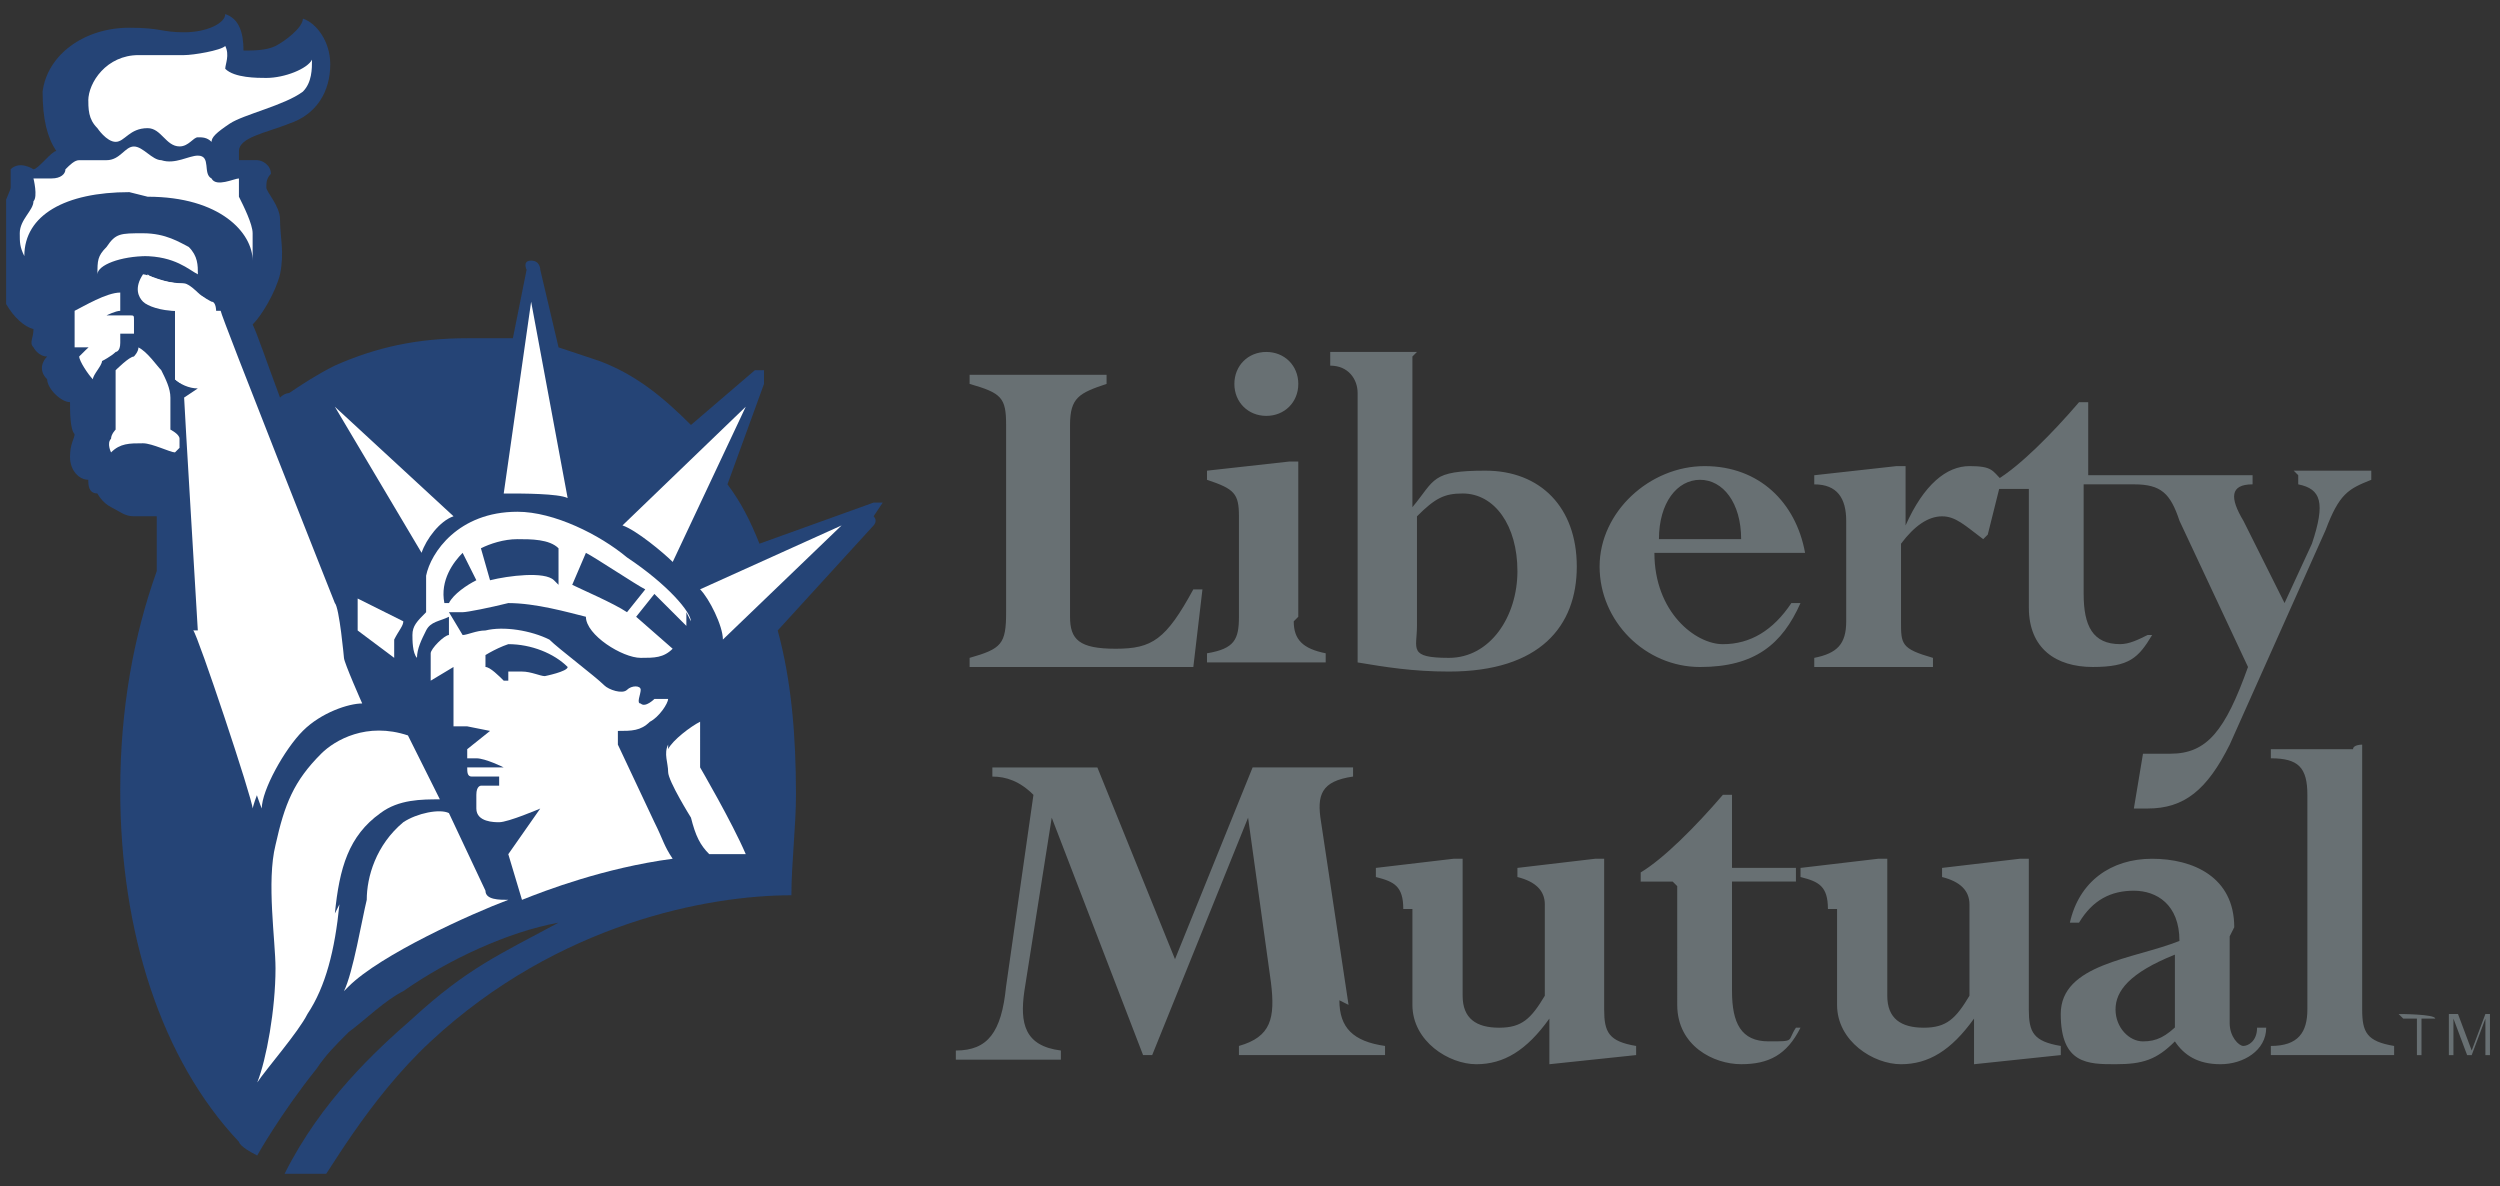
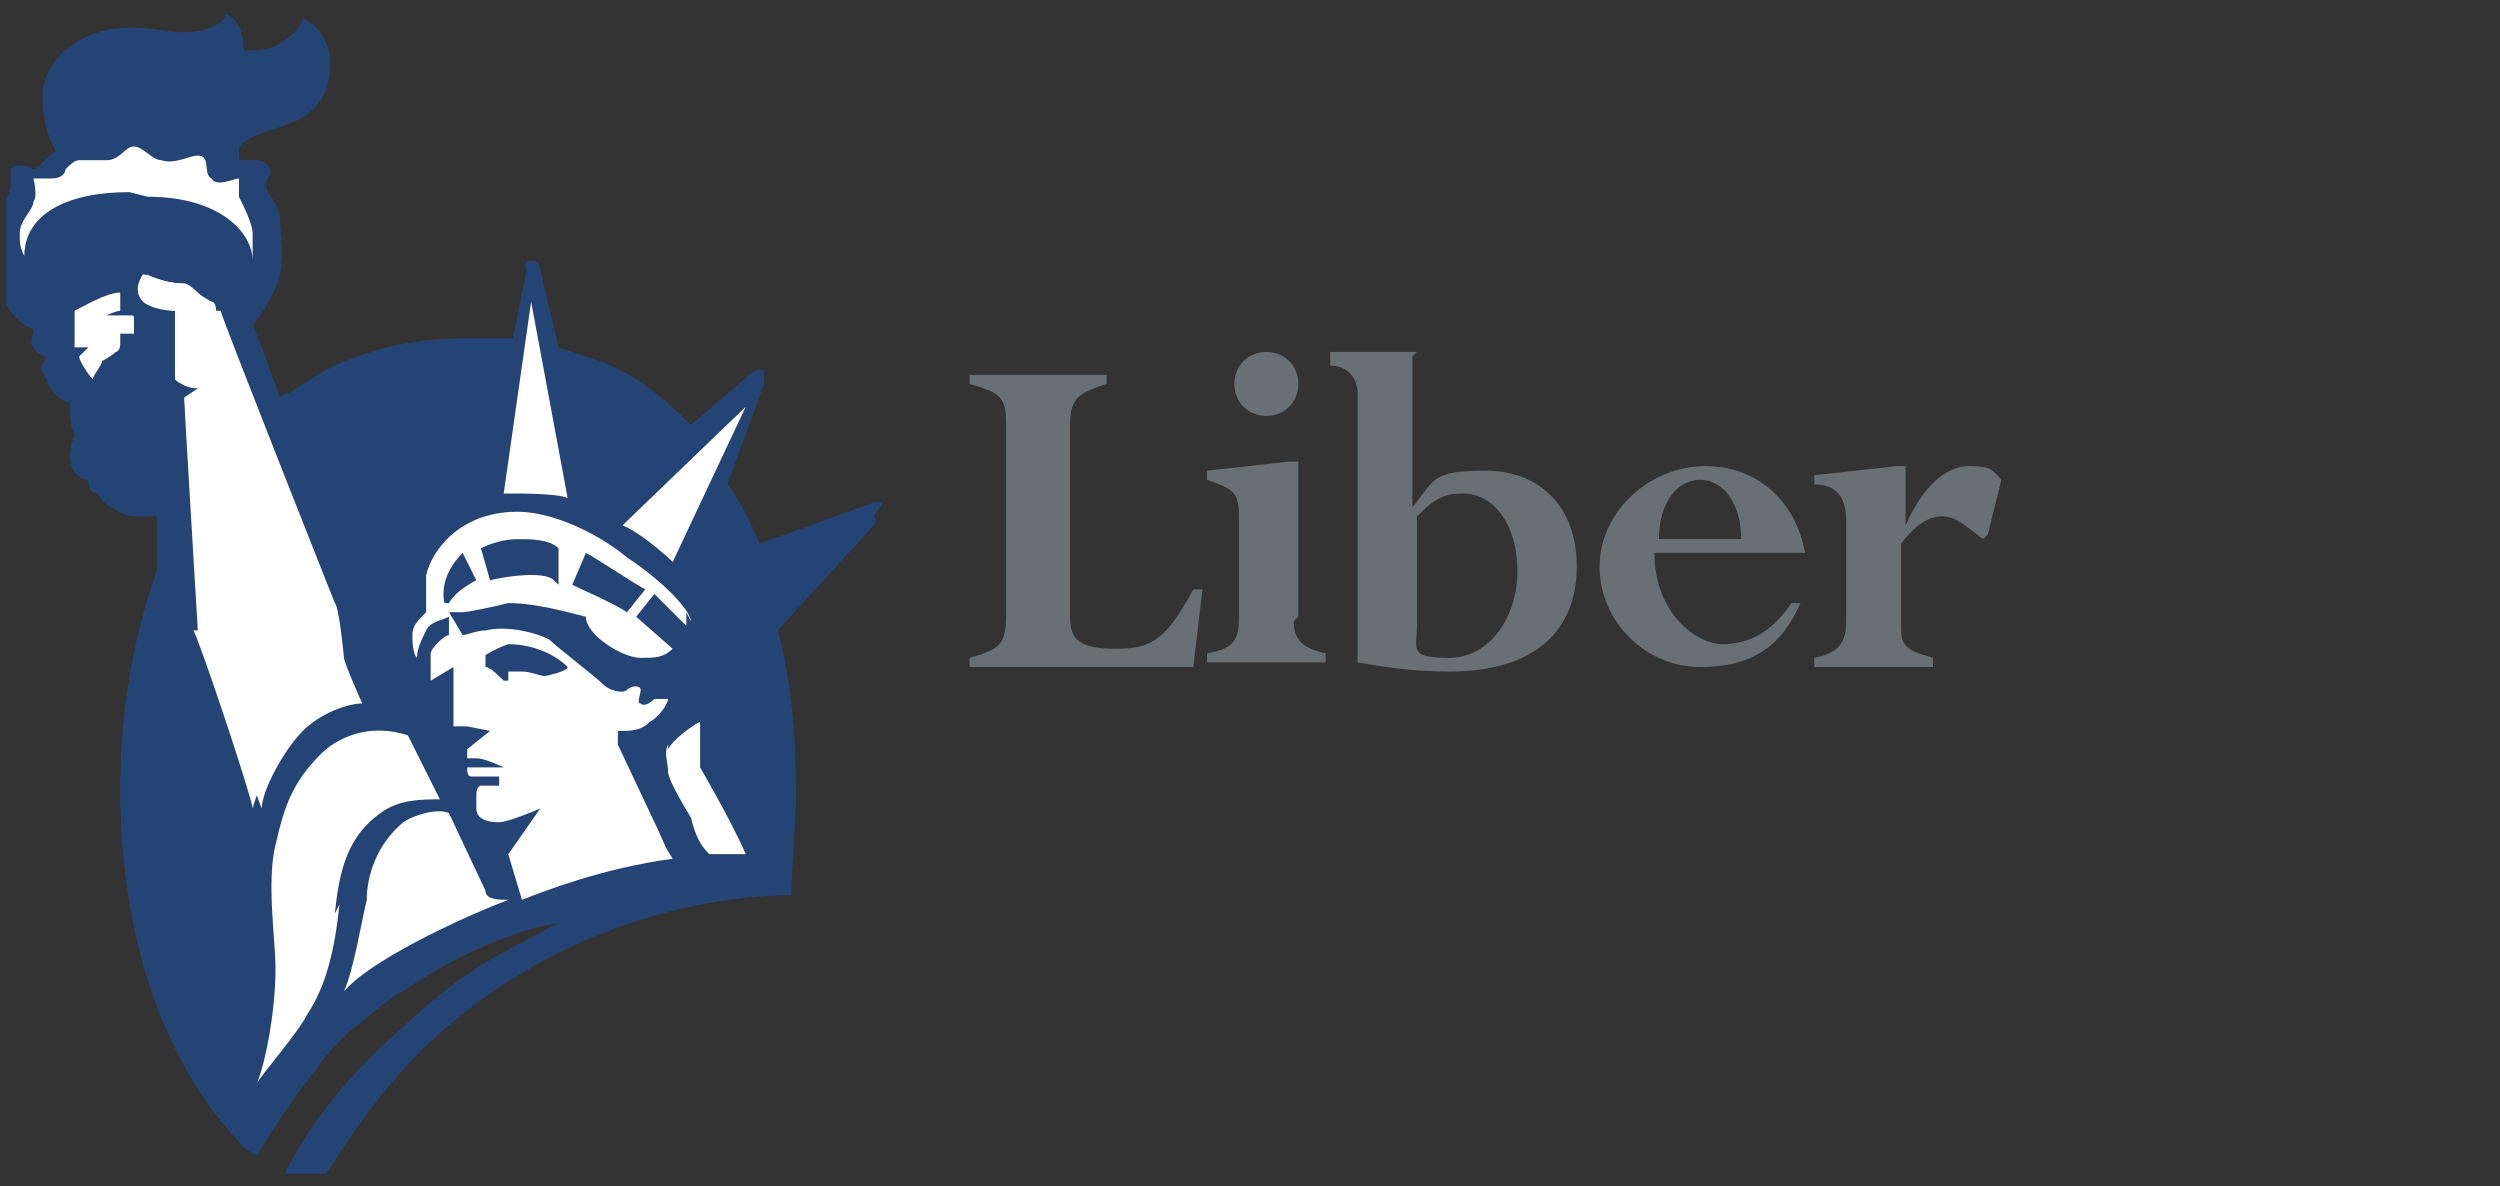
<svg xmlns="http://www.w3.org/2000/svg" fill="none" viewBox="0 0 137 65">
  <rect x="0" y="0" width="137" height="65" fill="#333333" stroke="none" />
  <g clip-path="url(#G37EJRhPT1Z8a)">
    <path d="M48.373 27.542h-.5l-6.255 2.252c-.5-1.251-1.001-2.252-1.752-3.253l2.002-5.504v-.75h-.5l-3.503 3.002c-1.502-1.502-3.003-2.753-5.005-3.503l-2.251-.75-1.001-4.254s0-.5-.5-.5c-.501 0-.25.5-.25.5l-.751 3.753h-2.502c-2.753 0-5.005.5-7.256 1.5-1.001.501-1.752 1.002-2.502 1.502 0 0-.25 0-.501.25-.75-2.001-1.251-3.502-1.501-4.003.5-.5 1.25-1.751 1.501-2.752.25-1.251 0-2.002 0-3.003 0-.75-.75-1.5-.75-1.751 0-.25 0-.5.25-.75 0-.501-.5-.751-.751-.751h-1v-.5c0-.751 1.5-1.002 2.752-1.502 1.5-.5 2.251-1.751 2.251-3.253 0-1.25-.75-2.252-1.5-2.502 0 .5-1.002 1.251-1.502 1.501s-1.251.25-1.752.25c0-1-.25-1.75-1-2.001 0 .5-1.001 1-2.252 1s-1.251-.25-3.003-.25c-2.502 0-4.504 1.502-4.754 3.504 0 1.5.25 2.502.75 3.252-.25 0-1 1.001-1.25 1.001 0 0-.75-.5-1.251 0v1c0 .251-1.001 2.003-1.001 3.504 0 2.252 1.251 4.003 2.252 4.253 0 .5-.25.75 0 1.001 0 0 .25.5.75.5-.25.25-.5.751 0 1.252 0 .5.751 1.25 1.252 1.25 0 .501 0 1.502.25 1.752 0 .25-.25.5-.25 1.251 0 .75.5 1.251 1 1.251 0 .25 0 .75.5.75 0 0 .251.501.751.751s.751.5 1.251.5H8.59v3.003c-1.25 3.503-2.001 7.506-2.001 12.01 0 7.757 2.252 14.762 6.505 19.266 0 0 0 .25 1.001.75 0 0 1.251-2.251 3.253-4.753.5-.75 1-1.251 1.751-2.002 1.001-.75 2.002-1.751 3.003-2.252 2.502-1.751 5.754-3.252 8.507-3.753-3.253 1.752-5.005 2.502-8.007 5.255-2.002 1.751-5.004 4.503-7.006 8.507.5.25 1.001.75 1.752.75.5-.5 2.752-4.754 6.255-8.006 7.006-6.506 15.262-8.007 19.766-8.007 0-1.752.25-3.753.25-5.505 0-3.252-.25-6.255-1-9.007l5.254-5.755s.25-.25 0-.5l.5-.75z" fill="#254476" />
-     <path d="M9.589 24.792c-.25 0-1.251-.5-1.752-.5-.75 0-1.25 0-1.751.5 0 0-.25-.5 0-.75 0-.25.25-.5.25-.5v-3.253s.75-.751 1-.751c0 0 .251-.25.251-.5.5.25 1 1 1.251 1.25.25.501.5 1.002.5 1.502v1.751s.5.25.5.5v.501l-.25.25zm30.026 10.255c0-.75-.75-2.252-1.25-2.752l7.756-3.503-6.506 6.255zm-21.266-12.76l6.505 6.005c-.75.25-1.501 1.251-1.751 2.002l-4.754-8.007zm3.753 11.762c0 .25-.25.5-.5 1v1.001l-2.002-1.5v-1.752l2.502 1.25z" fill="#fff" />
-     <path d="M10.84 34.546s-.75-12.51-.75-12.76l.75-.5c-.5 0-1-.25-1.25-.501v-3.753c-.751 0-1.502-.25-1.752-.5s-.5-.751 0-1.502c.25 0 1.25.5 2.001.5.751 0 .5.501.751.501 0 0 .75.25.75.5l.25.5s6.006 15.764 6.256 16.014c0 0 .5 2.752.5 3.003 0 0 1.001 2.252 1.001 2.502-.75 0-2.001.5-3.252 1.501-1.001 1-2.002 3.253-2.252 4.253 0-.5-3.003-9.507-3.253-9.758h.25zm7.761 15.013c-.25 2.502-.75 4.503-1.751 6.005-.5 1-2.252 3.002-2.752 3.753.5-1.251 1-4.004 1-6.255 0-1.502-.5-4.754 0-6.756.5-2.252 1.001-3.503 2.503-5.004.75-.75 2.502-1.752 4.754-1.001l1.75 3.503c-1 0-2.25 0-3.252.75-1.751 1.252-2.252 3.003-2.502 5.505l.25-.5z" fill="#fff" />
+     <path d="M10.84 34.546s-.75-12.51-.75-12.76l.75-.5c-.5 0-1-.25-1.25-.501v-3.753c-.751 0-1.502-.25-1.752-.5s-.5-.751 0-1.502c.25 0 1.25.5 2.001.5.751 0 .5.501.751.501 0 0 .75.25.75.5l.25.5s6.006 15.764 6.256 16.014c0 0 .5 2.752.5 3.003 0 0 1.001 2.252 1.001 2.502-.75 0-2.001.5-3.252 1.501-1.001 1-2.002 3.253-2.252 4.253 0-.5-3.003-9.507-3.253-9.758zm7.761 15.013c-.25 2.502-.75 4.503-1.751 6.005-.5 1-2.252 3.002-2.752 3.753.5-1.251 1-4.004 1-6.255 0-1.502-.5-4.754 0-6.756.5-2.252 1.001-3.503 2.503-5.004.75-.75 2.502-1.752 4.754-1.001l1.75 3.503c-1 0-2.25 0-3.252.75-1.751 1.252-2.252 3.003-2.502 5.505l.25-.5z" fill="#fff" />
    <path d="M18.848 54.315c.5-1 1-4.003 1.25-5.004 0-1.251.501-3.002 2.002-4.253.751-.5 2.002-.751 2.502-.5l2.002 4.253c0 .5.75.5 1.251.5-2.002.75-7.006 3.003-8.757 4.754l-.25.25zm17.766-13.512c-.25.5 0 1 0 1.5 0 .501 1.251 2.503 1.251 2.503.25 1 .5 1.501 1.001 2.002h2.002c-.751-1.752-2.502-4.754-2.502-4.754V39.55c-.5.25-1.502 1.001-1.752 1.502v-.25zm-8.759-13.759c.75 0 2.752 0 3.252.25l-2.001-10.759-1.502 10.51h.25zM11.843 17.032s0-.5-.25-.5c0 0-.5-.25-.751-.5 0 0-.5-.501-.75-.501-.751 0-1.752-.25-2.002-.5-.25.75 0 1 0 1.5.25 0 1 .5 1.501.5v3.754c.25.25 1 .5 1.501.5l-.75.5c0 .501.5 12.511.75 12.761 0 0 3.003 9.258 3.253 9.758 0-1 1.25-3.252 2.252-4.253 1-1 2.502-1.501 3.252-1.501 0 0-1-2.252-1-2.502 0 0-.25-2.753-.5-3.003 0 0-6.256-15.763-6.256-16.013h-.25z" fill="#fff" />
-     <path d="M7.842 14.033c1.751 0 2.502.75 3.002 1.001 0-.5 0-1-.5-1.501-.5-.25-1.251-.75-2.502-.75s-1.501 0-2.002.75c-.5.5-.5.75-.5 1.501 0-.5 1.25-1 2.752-1h-.25zM4.837 5.272c0 .75 0 1.25.5 1.751 0 0 .5.75 1.001.75.5 0 .75-.75 1.752-.75.75 0 1 1.001 1.751 1.001.5 0 .75-.5 1-.5.251 0 .501 0 .752.25 0-.25.25-.5 1-1.001.75-.5 3.003-1 4.004-1.751.5-.5.5-1.251.5-1.752-.25.5-1.501 1.001-2.502 1.001-.5 0-1.752 0-2.252-.5 0-.25.25-.751 0-1.251-.25.25-1.751.5-2.252.5H7.59c-1.751 0-2.752 1.501-2.752 2.502v-.25z" fill="#fff" />
    <path d="M8.089 10.78c4.003 0 5.755 2.001 5.755 3.502v-1.501c0-.5-.5-1.501-.751-2.002v-1c-.25 0-1.251.5-1.501 0-.5-.25 0-1.251-.75-1.251-.501 0-1.252.5-2.003.25-.5 0-1-.75-1.5-.75-.501 0-.751.75-1.502.75H4.336c-.25 0-.5.25-.75.5 0 .25-.251.5-.752.5h-1s.25 1.001 0 1.252c0 .5-.751 1-.751 1.751 0 .5 0 .75.25 1.251 0-2.252 2.252-3.503 5.755-3.503l1 .25zM5.59 18.534c-.25 0-.75.5-1.25 1 0 .251.5 1.002.75 1.252 0-.25.5-.75.5-1 0 0 .5-.251.75-.501 0 0 .25 0 .25-.5v-.501h.752v-.75c0-.251 0-.251-.25-.251H5.84s.5-.25.75-.25v-1.001c-.75 0-2 .75-2.501 1v2.003h1.25l.251-.5zM37.863 34.05c0-.501-1.25-2.002-3.503-3.504-1.5-1.25-4.003-2.502-6.005-2.502-3.252 0-4.754 2.252-5.004 3.503v2.002c-.5.5-.75.75-.75 1.25 0 .251 0 1.002.25 1.252 0-.5.25-1.001.5-1.501s.75-.5 1.251-.751v1c-.25 0-1 .751-1 1.002v1.5l1.25-.75v3.253h.751l1.251.25-1.25 1v.501h.5c.5 0 1.5.5 1.5.5h-2c0 .251 0 .501.25.501h1.5v.5h-1s-.25 0-.25.501v.75c0 .751 1 .751 1.25.751.5 0 2.252-.75 2.252-.75l-1.751 2.502.75 2.502c1.252-.5 4.504-1.752 8.257-2.252-.5-.75-.5-1-1-2.002l-2.002-4.253v-.75c.75 0 1.25 0 1.751-.501.5-.25 1.001-1.001 1.001-1.251h-.75s-.5.5-.751.25c-.25 0 0-.5 0-.75 0-.251-.5-.251-.75 0-.25.25-1.002 0-1.252-.251-.5-.5-2.502-2.002-3.002-2.502-1.001-.5-2.502-.75-3.503-.5-.5 0-1 .25-1.251.25l-.75-1.251h.75c.25 0 1.501-.25 2.502-.5 1.501 0 3.253.5 4.253.75 0 1 2.002 2.252 3.003 2.252.75 0 1.251 0 1.751-.5l-2.001-1.752 1-1.251 1.752 1.751v-.75l.25.5zm-11.51 2s.751-.5 1.502-.75c1.251 0 2.502.5 3.253 1.251 0 .25-1.251.5-1.251.5-.25 0-.751-.25-1.251-.25h-.751v.5h-.25c-.25-.25-.75-.75-1.001-.75v-.75l-.25.25zm-2.001-3.002c-.25-1.25.5-2.252 1-2.752l.752 1.501c-.5.25-1.252.75-1.502 1.251h-.25zm6.005-1.25c-.5-.501-2.502-.25-3.503 0l-.5-1.752c.5-.25 1.25-.5 2.001-.5.751 0 1.752 0 2.252.5v2.002l-.25-.25zm4.003 1.75c-.75-.5-2.502-1.25-3.002-1.5l.75-1.752c.5.25 2.753 1.752 3.253 2.002l-1 1.25zm-.248-4.755c.75.25 2.252 1.501 2.753 2.001l4.003-8.507-6.756 6.506z" fill="#fff" />
    <path d="M58.638 33.799c0 1.251.5 1.752 2.502 1.752s2.753-.5 4.254-3.253h.5l-.5 4.253h-12.26v-.5c1.751-.5 2.001-.75 2.001-2.502V23.29c0-1.5-.25-1.751-2.001-2.252v-.5h7.506v.5c-1.501.5-2.002.751-2.002 2.252v10.76-.251zm12.259.251c0 1 .5 1.5 1.751 1.75v.501h-6.505v-.5c1.5-.25 1.751-.75 1.751-2.002v-5.504c0-1.252-.25-1.502-1.751-2.002v-.5l4.503-.5h.5v8.506l-.25.25zm-1.502-14.763c1.001 0 1.752.75 1.752 1.752 0 1-.75 1.751-1.752 1.751-1 0-1.751-.75-1.751-1.751s.75-1.752 1.751-1.752zm8.255 9.008c1.001-1.001 1.502-1.252 2.502-1.252 1.752 0 3.003 1.752 3.003 4.254s-1.501 4.754-3.753 4.754c-2.252 0-1.752-.5-1.752-1.752v-6.004zm0-9.008h-4.754v.75c1.001 0 1.502.751 1.502 1.502v14.762c1.501.25 3.002.5 5.004.5 5.004 0 7.006-2.502 7.006-5.754 0-3.253-2.002-5.255-5.005-5.255-3.002 0-2.752.5-4.003 2.002v-8.257l.25-.25zm13.26 10.259c0-2.002 1.002-3.253 2.253-3.253 1.25 0 2.252 1.251 2.252 3.253H90.91zm8.008.75c-.5-2.752-2.503-4.753-5.505-4.753s-5.755 2.502-5.755 5.504c0 3.003 2.502 5.505 5.505 5.505 3.002 0 4.504-1.252 5.504-3.503h-.5c-1 1.5-2.252 2.252-3.753 2.252-1.502 0-3.753-1.752-3.753-5.005h8.256zm9.761-.75c-1.001-.75-1.502-1.251-2.252-1.251-.751 0-1.502.5-2.252 1.501v4.254c0 1.25 0 1.5 1.751 2.001v.5h-6.505v-.5c1.251-.25 1.751-.75 1.751-2.002v-5.504c0-1.251-.5-2.002-1.751-2.002v-.5l4.504-.5h.5v3.252c1.001-2.252 2.252-3.253 3.503-3.253 1.251 0 1.251.25 1.751.751l-.75 3.003-.25.25z" fill="#687073" />
-     <path d="M125.943 26.042v.5c1.251.25 1.502 1.001.751 3.253l-1.501 3.253-2.252-4.504c-.751-1.251-.751-2.002.5-2.002v-.5h-9.007v-4.003h-.501c-1.501 1.751-3.252 3.502-4.503 4.253v.5h1.751v6.506c0 2.252 1.501 3.253 3.503 3.253 2.002 0 2.502-.5 3.253-1.752h-.25c-.501.25-1.001.5-1.502.5-1.501 0-2.001-1-2.001-2.752v-6.005h2.752c1.501 0 2.002.5 2.502 2.002l3.753 8.007c-1.251 3.502-2.252 4.753-4.253 4.753h-1.502l-.5 3.003h.751c2.001 0 3.252-1 4.503-3.503l5.255-11.76c.75-2.001 1.251-2.252 2.502-2.752v-.5h-4.254l.25.25zM73.398 54.816c0 1.501.75 2.252 2.502 2.502v.5h-8.006v-.5c1.751-.5 2.001-1.501 1.751-3.503l-1.25-9.007-5.255 13.01h-.5l-5.005-13.01-1.501 9.508c-.25 1.751 0 3.002 2.002 3.252v.5H52.38v-.5c1.751 0 2.502-1 2.752-3.503l1.501-10.508c-.75-.751-1.5-1.001-2.252-1.001v-.5h5.755l4.254 10.508 4.253-10.509h5.505v.5c-1.752.251-2.002 1.002-1.752 2.503L73.9 55.066l-.5-.25zm3.502-5.004c0-1.25-.5-1.501-1.502-1.751v-.5l4.254-.501h.5v7.506c0 1.251.751 1.752 2.002 1.752s1.752-.5 2.502-1.752v-5.004c0-.75-.5-1.251-1.501-1.501v-.5l4.253-.501h.5v8.257c0 1.25.251 1.751 1.752 2.001v.5l-4.754.501v-2.502c-1.25 1.752-2.502 2.502-4.003 2.502-1.501 0-3.503-1.25-3.503-3.253v-5.254h-.5zm14.763-1.502H89.91v-.5c1.251-.751 3.003-2.503 4.504-4.254h.5v4.003h3.503v.75h-3.503v6.006c0 1.751.5 2.752 2.002 2.752 1.501 0 1 0 1.501-.75h.25c-.75 1.5-1.751 2.001-3.252 2.001-1.502 0-3.503-1-3.503-3.253V48.56l-.25-.25zm8.507 1.502c0-1.25-.5-1.501-1.501-1.751v-.5l4.253-.501h.501v7.506c0 1.251.75 1.752 2.002 1.752 1.251 0 1.751-.5 2.502-1.752v-5.004c0-.75-.501-1.251-1.502-1.501v-.5l4.254-.501h.5v8.257c0 1.25.25 1.751 1.752 2.001v.5l-4.754.501v-2.502c-1.251 1.752-2.502 2.502-4.004 2.502-1.501 0-3.502-1.25-3.502-3.253v-5.254h-.501zm19.264 6.255c-.751.75-1.251 1.001-2.002 1.001-.75 0-1.501-.75-1.501-1.751s.751-2.002 3.253-3.003v4.004l.25-.25zm3.003-5.254c0-2.752-2.252-3.753-4.504-3.753s-4.003 1.25-4.504 3.503h.501c.75-1.251 1.751-1.752 3.002-1.752s2.502.75 2.502 2.752c-2.502 1.001-6.505 1.252-6.505 4.004s1.501 2.752 3.002 2.752 2.252-.25 3.253-1.25c.5.75 1.251 1.25 2.502 1.25s2.502-.75 2.502-2.002h-.5c0 .751-.501 1.001-.751 1.001s-.751-.5-.751-1.25v-4.755l.251-.5zm4.007-7.256c0-1.502-.5-2.002-2.002-2.002v-.5h4.504c0-.25.501-.25.501-.25v14.511c0 1.252.25 1.752 1.751 2.002v.5h-6.756v-.5c1.502 0 2.002-.75 2.002-2.002v-11.76zm5.253 12.261h.75v2.002h.251v-2.002h.751c0-.25-2.003-.25-2.003-.25l.251.25zm4.503 2.002v-2.002l-.751 2.002h-.251l-.75-2.002v2.002h-.251v-2.253h.501l.751 2.003.751-2.003h.5v2.253h-.5z" fill="#687073" />
  </g>
  <defs>
    <clipPath id="G37EJRhPT1Z8a">
      <path fill="#fff" transform="translate(.336 .521)" d="M0 0h136.113v63.803H0z" />
    </clipPath>
  </defs>
</svg>